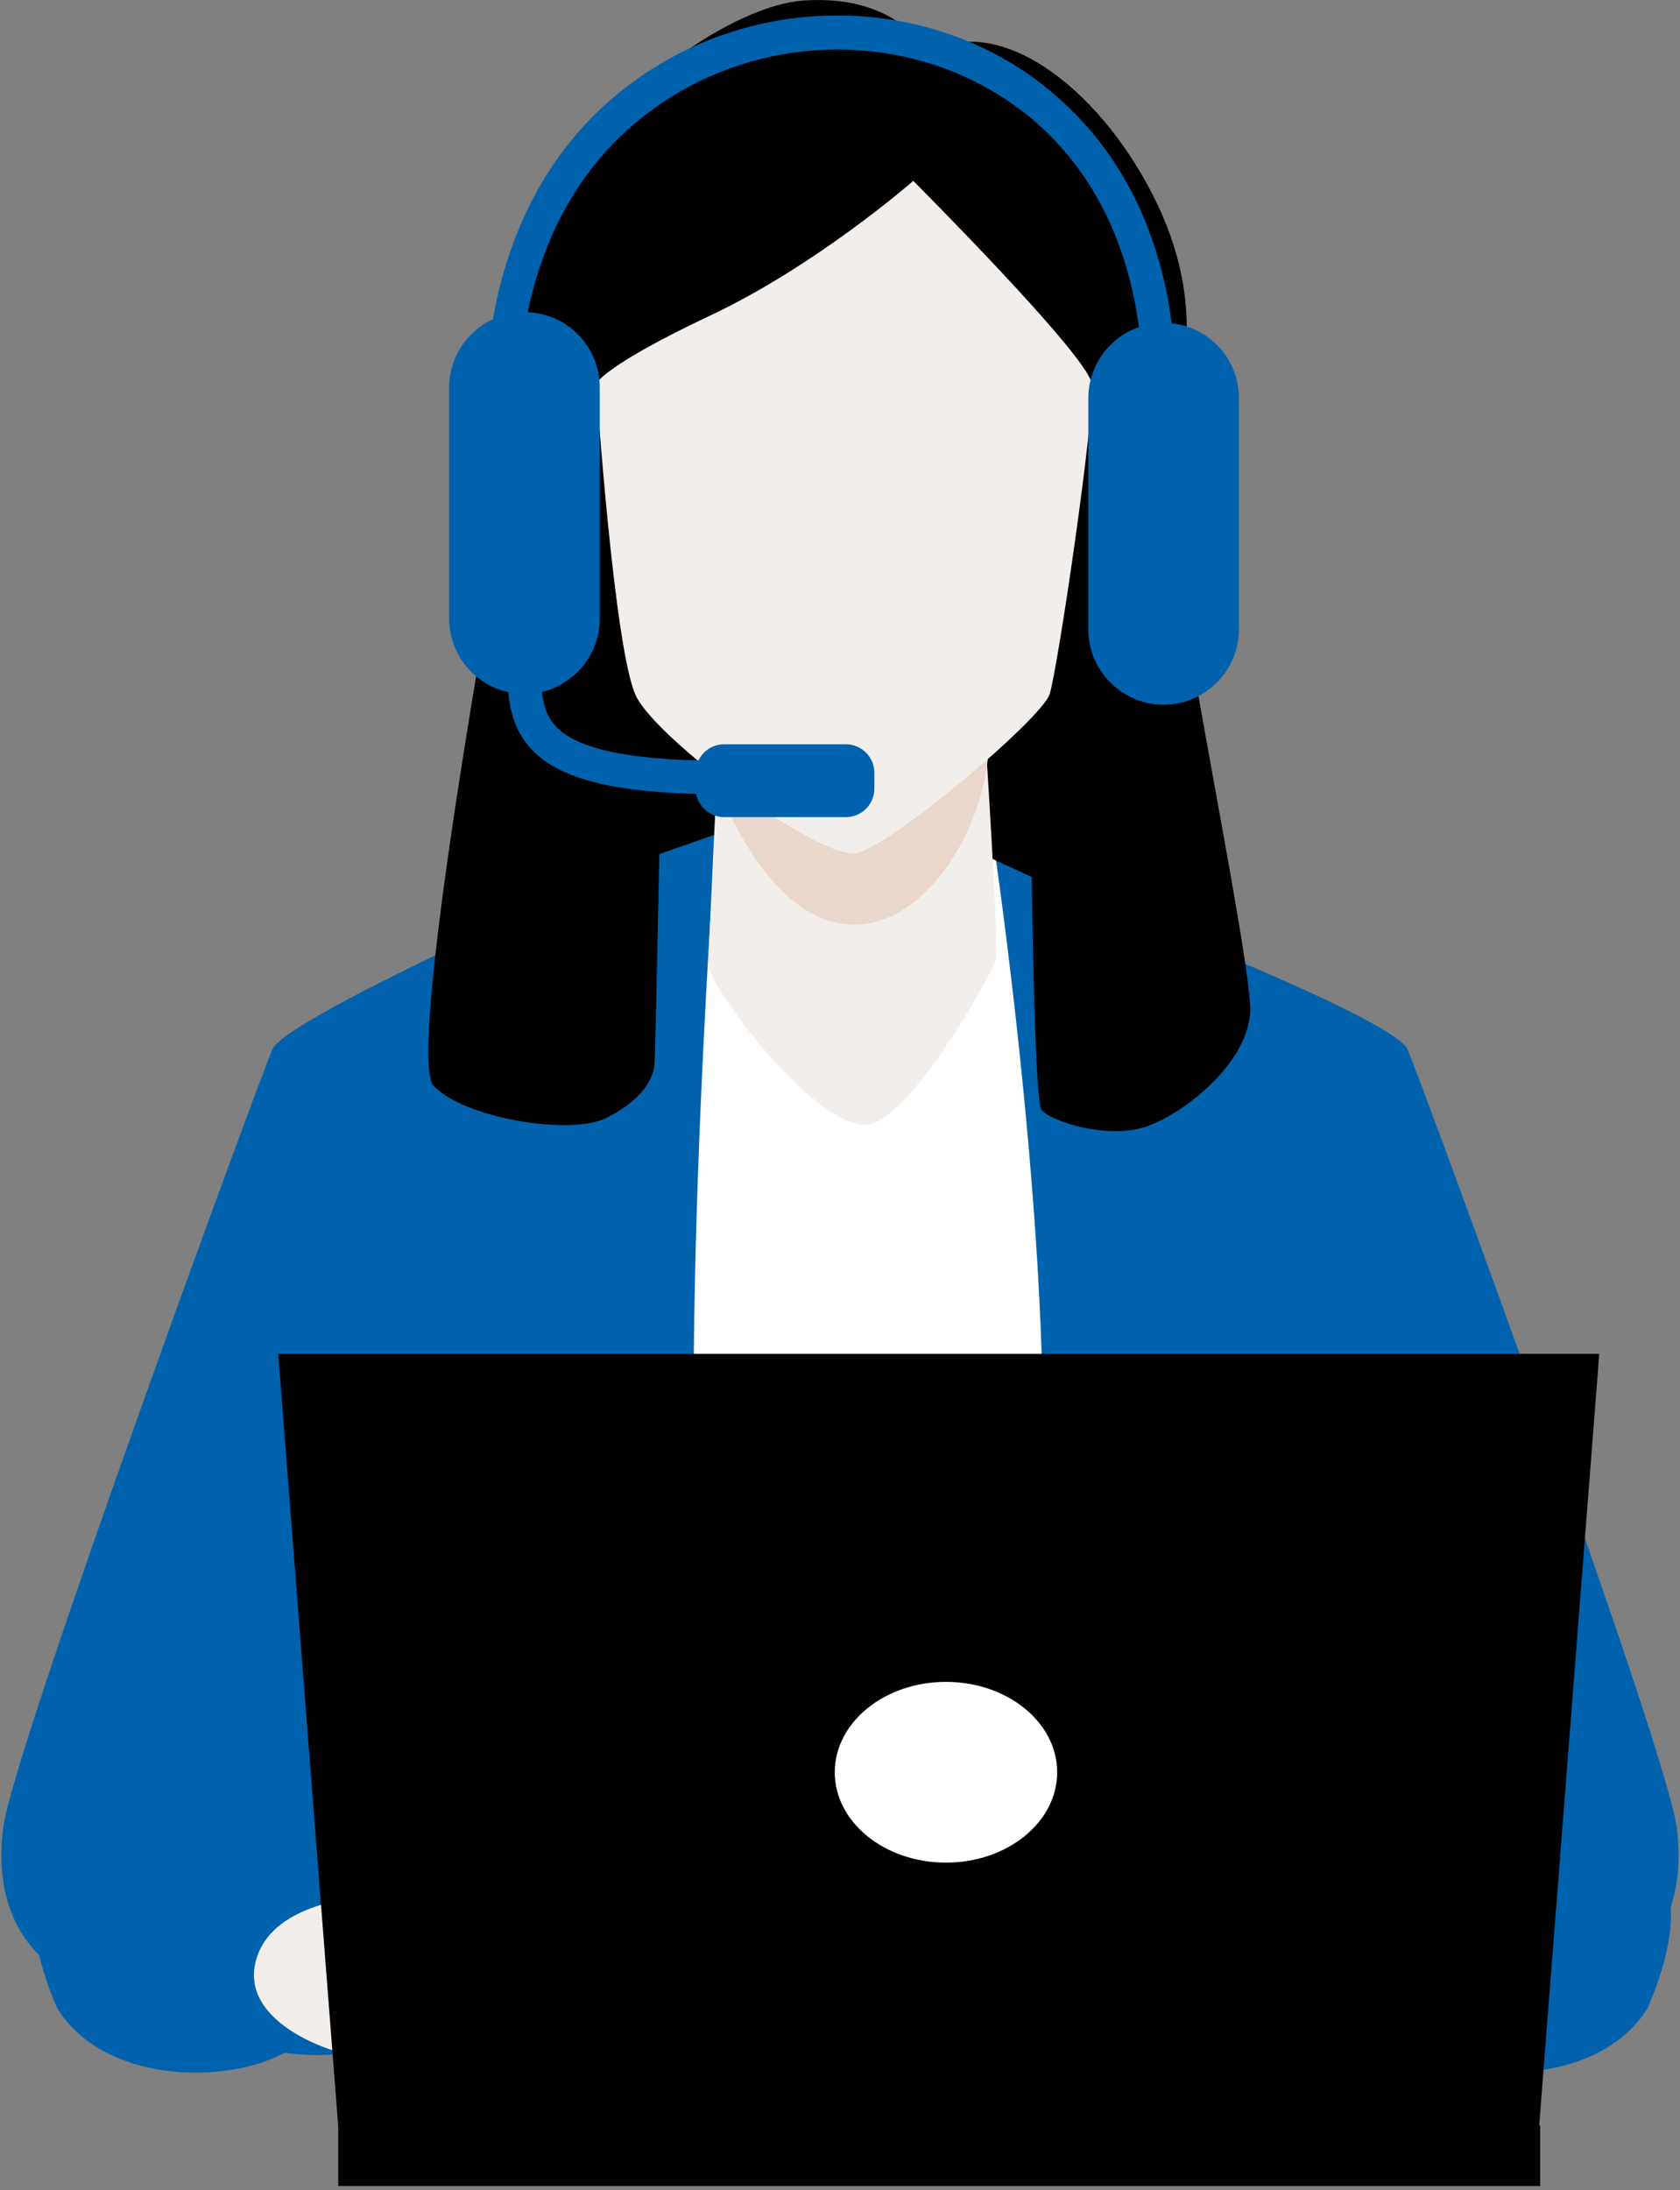
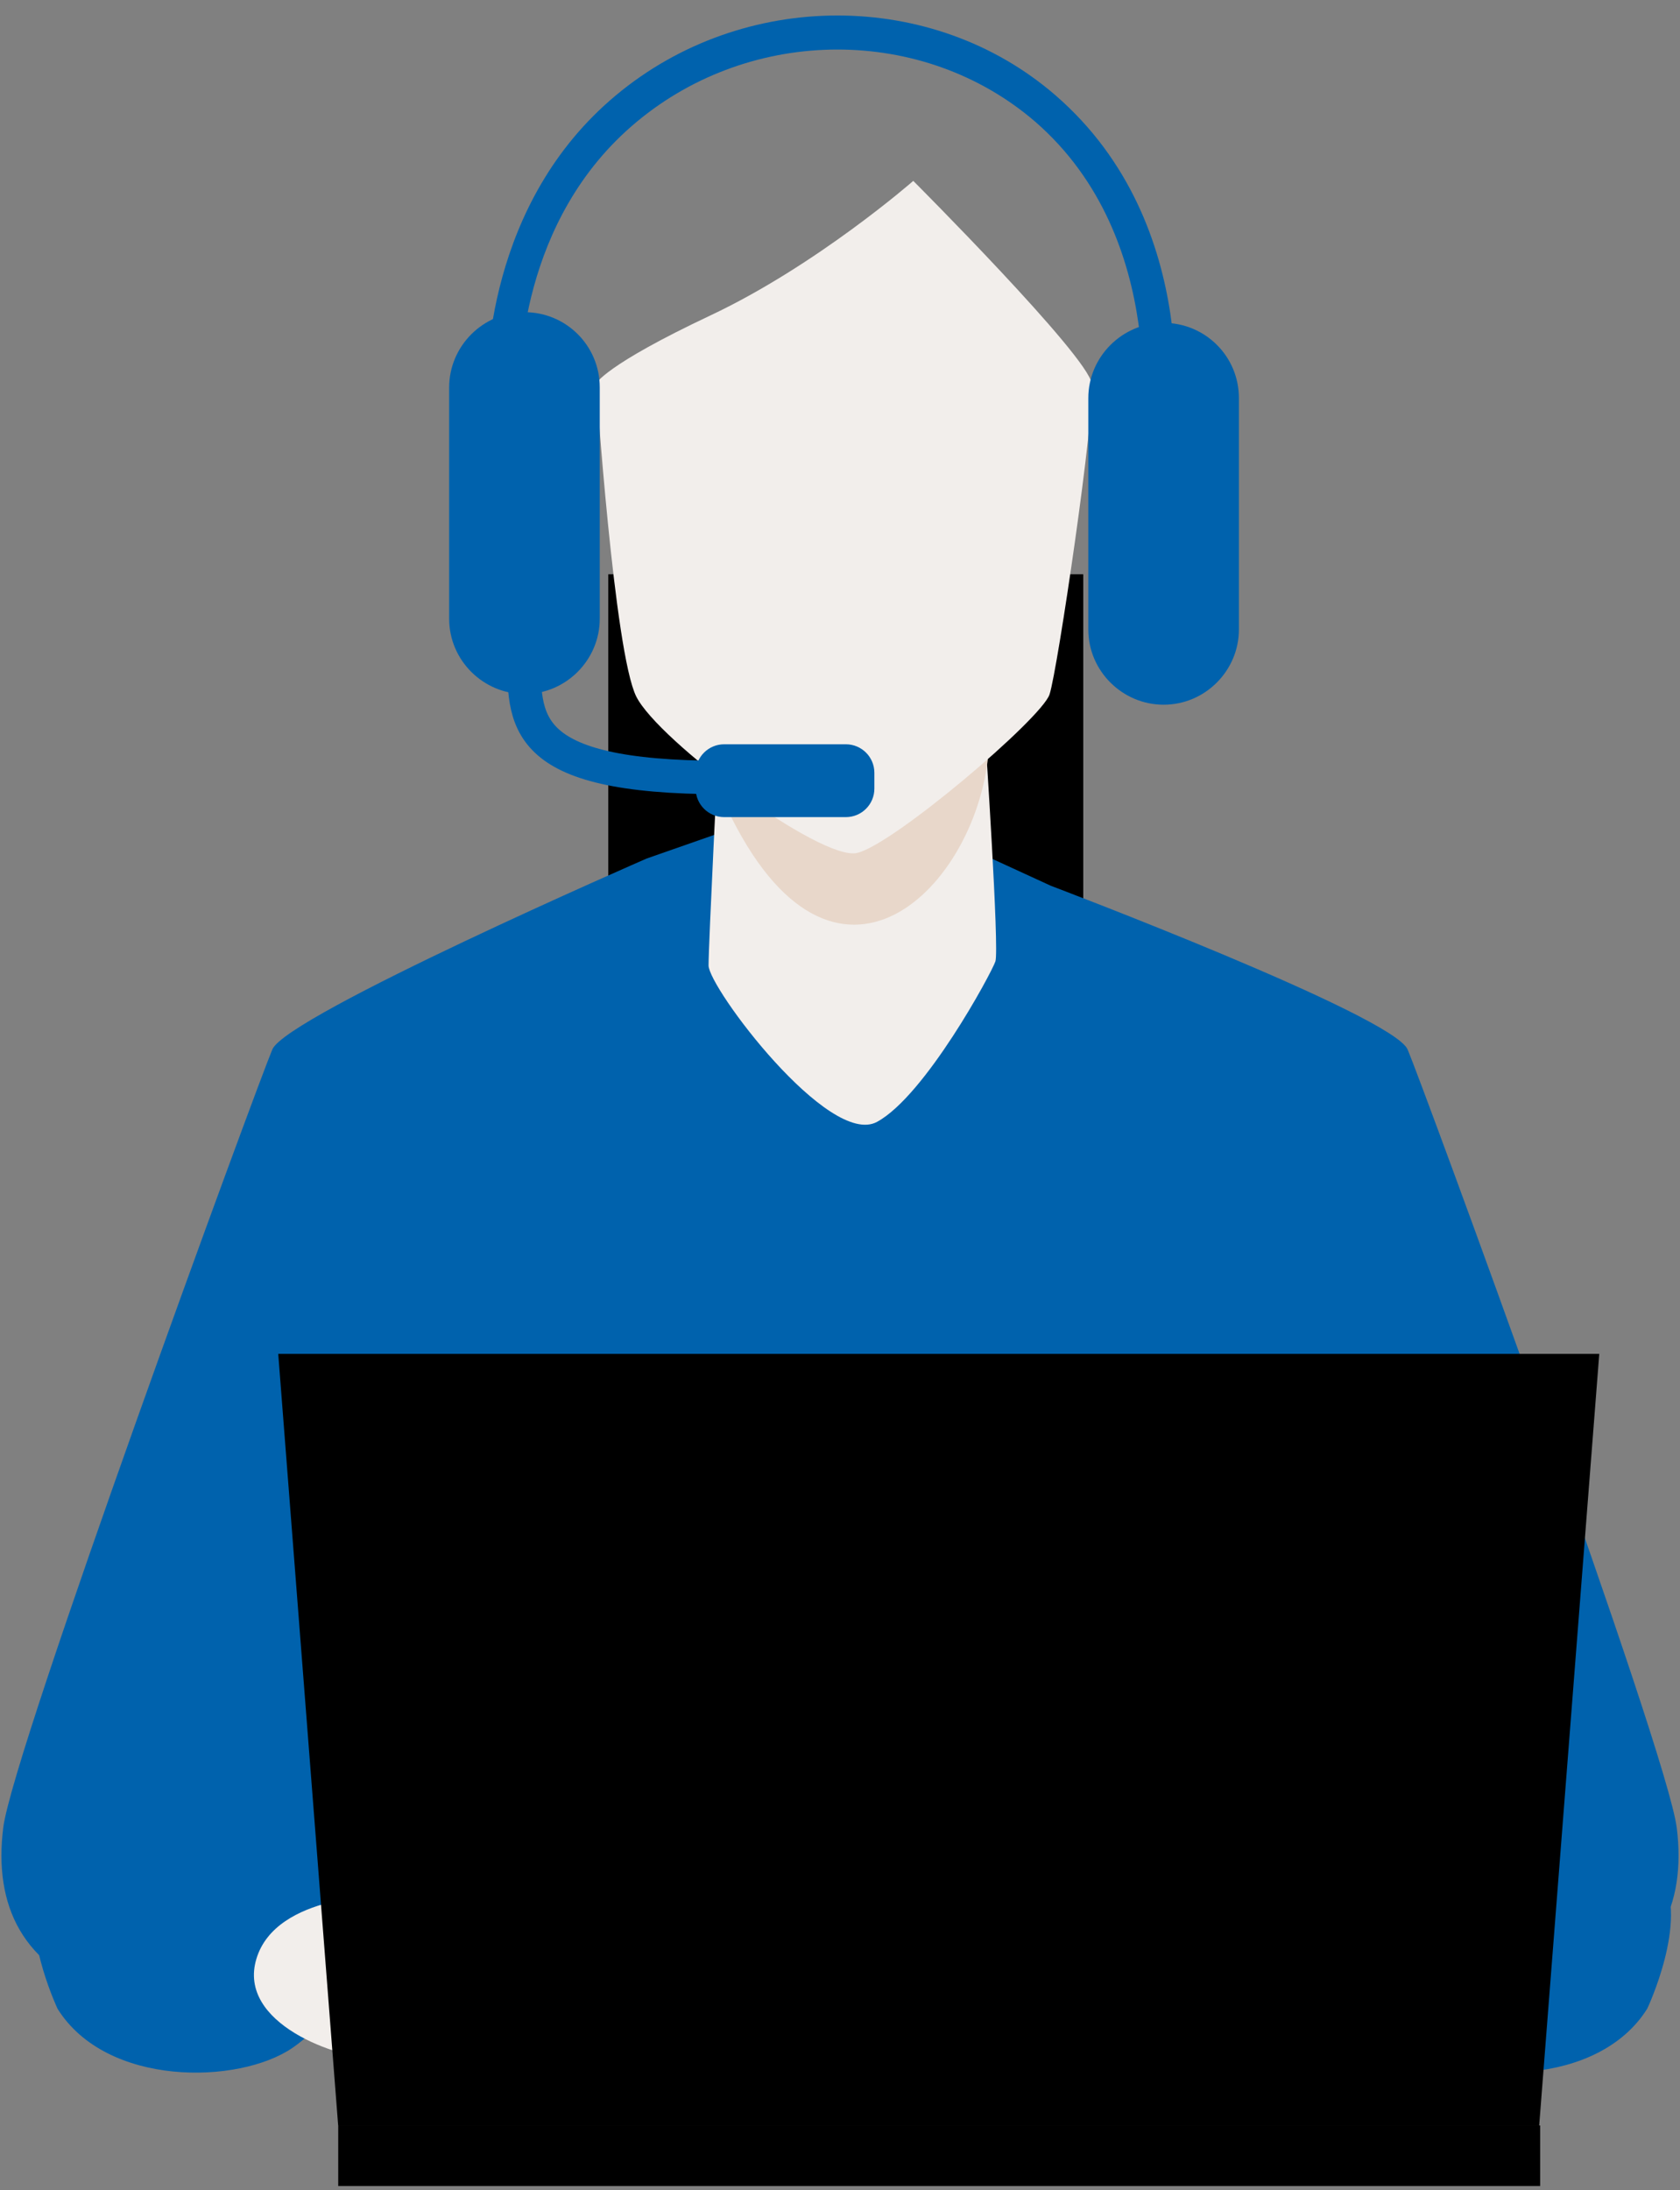
<svg xmlns="http://www.w3.org/2000/svg" width="244" height="318" viewBox="0 0 244 318" fill="none">
  <rect x="0" y="0" width="244" height="318" fill="#808080" stroke="none" />
  <path d="M157.33 83.382H88.344V148.881H157.33V83.382Z" fill="black" />
  <path d="M243.526 265.373C242.097 254.005 206.565 157.347 204.443 152.389C202.321 147.409 152.628 128.614 152.628 128.614L122.357 114.713L93.927 124.652C93.927 124.652 41.701 147.387 39.557 152.367C37.435 157.347 1.903 253.983 0.474 265.351C-0.955 276.719 3.31 285.596 15.393 289.516C27.475 293.435 39.904 282.413 43.108 275.658C46.313 268.902 54.476 235.145 54.476 235.145L67.987 284.535L66.212 296.271H177.788L176.013 284.535L189.524 235.145C189.524 235.145 197.687 268.902 200.892 275.658C204.096 282.413 216.525 293.413 228.607 289.516C240.69 285.596 244.955 276.719 243.526 265.351V265.373Z" fill="#0062AD" />
-   <path d="M148.823 238.134C156.098 209.032 146.311 136.582 144.665 124.955L122.363 114.713L104.153 121.079L103.958 121.555C103.958 121.555 97.354 211.739 103.07 243.417C108.787 275.095 114.07 295.319 114.07 295.319H135.636C135.636 295.319 140.919 269.812 148.823 238.134Z" fill="white" />
  <path d="M206.013 261.042C199.344 263.316 194.039 268.079 192.003 272.821C189.882 277.801 197.33 292.005 205.147 297.332C212.963 302.659 232.148 303.027 239.25 291.637C239.25 291.637 245.291 278.841 241.372 272.453" fill="#0062AD" />
  <path d="M223.969 285.988C223.969 285.988 223.969 274.62 213.662 271.784C203.355 268.947 191.641 268.947 186.661 275.335C181.681 281.722 185.947 294.519 194.131 297.356C202.294 300.192 217.581 296.641 221.132 292.744C224.683 288.846 223.969 285.988 223.969 285.988Z" fill="#92E3A9" stroke="#263238" stroke-width="2.329" stroke-linecap="round" stroke-linejoin="round" />
  <path d="M179.239 277.802C179.239 277.802 190.325 275.486 190.867 275.291C191.408 275.117 207.518 274.923 210.376 284.406C213.234 293.89 198.38 298.892 193.205 298.892C188.03 298.892 178.893 291.92 178.893 291.92L179.261 277.781L179.239 277.802Z" fill="white" stroke="#263238" stroke-width="2.329" stroke-linecap="round" stroke-linejoin="round" />
  <path d="M164.786 279.709C164.786 279.709 155.345 283.282 149.889 282.654C144.432 282.026 139.604 280.337 141.704 285.382C143.805 290.405 153.245 290.405 155.54 289.994C157.836 289.583 161.625 288.522 161.625 288.522L164.764 279.709H164.786Z" fill="white" stroke="#263238" stroke-width="2.329" stroke-linecap="round" stroke-linejoin="round" />
  <path d="M174.856 273.408C174.856 273.408 176.523 269.424 172.539 268.579C168.555 267.735 159.114 286.616 157.642 291.228C156.17 295.84 158.053 296.251 160.587 295.212C163.098 294.173 171.695 281.224 173.167 278.648C174.834 275.703 174.834 273.408 174.834 273.408H174.856Z" fill="white" stroke="#263238" stroke-width="2.329" stroke-linecap="round" stroke-linejoin="round" />
  <path d="M175.275 275.313C175.275 275.313 177.786 272.173 180.103 274.057C182.42 275.941 183.871 280.358 180.948 284.126C178.025 287.893 168.995 297.334 165.639 297.55C162.283 297.767 163.128 293.566 165.856 290.426C168.584 287.287 175.296 275.335 175.296 275.335L175.275 275.313Z" fill="white" stroke="#263238" stroke-width="2.329" stroke-linecap="round" stroke-linejoin="round" />
  <path d="M183.243 281.378C183.243 281.378 188.981 281.551 188.483 284.518C187.639 289.541 178.631 297.509 175.058 299.415C171.486 301.298 170.23 299.631 171.486 296.686C172.742 293.742 182.81 282.417 183.222 281.378H183.243Z" fill="white" stroke="#263238" stroke-width="2.329" stroke-linecap="round" stroke-linejoin="round" />
  <path d="M188.473 284.538C188.473 284.538 192.868 286.01 192.045 290.211C191.222 294.412 186.177 298.179 181.977 299.868C177.776 301.535 180.31 295.256 180.31 295.256C180.31 295.256 186.177 287.699 188.494 284.56L188.473 284.538Z" fill="white" stroke="#263238" stroke-width="2.329" stroke-linecap="round" stroke-linejoin="round" />
  <path d="M34.535 260.568C37.069 260.286 39.234 260.329 40.685 260.763C47.787 262.884 53.481 267.865 55.603 272.845C57.725 277.825 50.277 292.029 42.46 297.356C34.644 302.682 15.459 303.05 8.357 291.661C8.357 291.661 3.875 282.155 5.131 275.421" fill="#0062AD" />
-   <path d="M23.643 285.988C23.643 285.988 23.643 274.62 33.949 271.784C44.256 268.947 55.97 268.947 60.95 275.335C65.93 281.722 61.665 294.519 53.48 297.356C45.317 300.192 30.03 296.641 26.479 292.744C22.928 288.846 23.643 285.988 23.643 285.988Z" fill="#0062AD" />
  <path d="M68.378 277.802C68.378 277.802 57.292 275.486 56.751 275.291C56.209 275.117 40.1 274.923 37.242 284.406C34.383 293.89 49.237 298.892 54.412 298.892C59.587 298.892 68.725 291.92 68.725 291.92L68.356 277.781L68.378 277.802Z" fill="#F2EEEB" />
  <path d="M82.831 279.709C82.831 279.709 92.272 283.282 97.728 282.654C103.185 282.026 108.013 280.337 105.913 285.382C103.813 290.405 94.372 290.405 92.077 289.994C89.76 289.583 85.993 288.522 85.993 288.522L82.853 279.709H82.831Z" fill="white" stroke="#263238" stroke-width="2.329" stroke-linecap="round" stroke-linejoin="round" />
-   <path d="M72.752 273.408C72.752 273.408 71.085 269.424 75.069 268.579C79.053 267.735 88.493 286.616 89.966 291.228C91.438 295.84 89.554 296.251 87.021 295.212C84.488 294.173 75.913 281.224 74.441 278.648C72.773 275.703 72.773 273.408 72.773 273.408H72.752Z" fill="white" stroke="#263238" stroke-width="2.329" stroke-linecap="round" stroke-linejoin="round" />
  <path d="M72.338 275.313C72.338 275.313 69.826 272.173 67.509 274.057C65.192 275.941 63.742 280.358 66.665 284.126C69.609 287.893 78.617 297.334 81.973 297.55C85.329 297.767 84.485 293.566 81.757 290.426C79.028 287.287 72.316 275.335 72.316 275.335L72.338 275.313Z" fill="white" stroke="#263238" stroke-width="2.329" stroke-linecap="round" stroke-linejoin="round" />
  <path d="M64.38 281.378C64.38 281.378 58.642 281.551 59.14 284.518C59.984 289.541 68.992 297.509 72.565 299.415C76.137 301.32 77.393 299.631 76.137 296.686C74.882 293.742 64.813 282.417 64.402 281.378H64.38Z" fill="white" stroke="#263238" stroke-width="2.329" stroke-linecap="round" stroke-linejoin="round" />
  <path d="M59.118 284.538C59.118 284.538 54.723 286.01 55.545 290.211C56.39 294.412 61.413 298.179 65.614 299.868C69.815 301.535 67.281 295.256 67.281 295.256C67.281 295.256 61.413 287.699 59.096 284.56L59.118 284.538Z" fill="white" stroke="#263238" stroke-width="2.329" stroke-linecap="round" stroke-linejoin="round" />
-   <path d="M134.66 7.641C134.66 7.641 130.59 -0.804 116.884 0.062C103.199 0.928 77.844 21.628 73.188 42.892C68.533 64.154 74.054 70.282 74.054 70.282C74.054 70.282 58.616 153.017 62.99 157.673C67.364 162.328 82.802 164.948 88.042 162.328C93.282 159.708 94.733 156.785 95.036 154.75C95.317 152.714 97.071 53.956 97.071 53.956L135.527 45.208L149.514 95.031C149.514 95.031 149.796 159.405 151.268 161.159C152.741 162.913 161.163 165.533 166.707 163.497C172.25 161.462 180.976 154.468 181.56 147.193C182.145 139.917 168.157 76.107 169.608 66.796C171.059 57.464 175.736 45.815 168.157 29.792C160.579 13.768 145.725 1.535 134.66 7.662V7.641Z" fill="black" />
  <path d="M104.36 108.133C104.36 108.133 102.91 136.974 102.91 140.179C102.91 143.383 120.383 166.682 127.377 162.893C134.371 159.103 143.985 141.326 144.57 139.594C145.154 137.84 143.119 107.267 143.119 107.267L104.382 108.133H104.36Z" fill="#F2EEEB" />
  <path d="M104.077 113.988L103.573 110.96L141.931 99.856C142.435 102.885 145.261 95.923 143.445 110.455C140.921 130.644 119.219 150.328 104.077 113.988Z" fill="#E8D7CA" />
  <path d="M132.619 26.284C132.619 26.284 118.632 38.518 103.193 45.794C87.755 53.069 86.585 55.689 86.585 55.689C86.585 55.689 89.205 94.729 92.41 101.138C95.615 107.547 119.216 125.021 124.456 123.852C129.696 122.682 151.262 104.343 152.431 100.835C153.601 97.349 159.122 59.76 158.559 55.689C157.975 51.618 132.641 26.263 132.641 26.263L132.619 26.284Z" fill="#F2EEEB" />
  <path d="M115.811 264.962L135.169 252.663" stroke="#263238" stroke-width="2.329" stroke-linecap="round" stroke-linejoin="round" />
  <path d="M138.714 246.06L121.111 256.604" stroke="#263238" stroke-width="2.329" stroke-linecap="round" stroke-linejoin="round" />
  <path d="M223.549 308.612H49.114L40.41 196.581H232.275L223.549 308.612Z" fill="black" />
  <path d="M223.689 308.614H49.124V317.405H223.689V308.614Z" fill="black" />
-   <ellipse cx="137.391" cy="257.327" rx="16.151" ry="13.123" fill="white" />
  <path d="M76.171 100.768C70.215 100.768 65.236 95.896 65.236 89.855V56.239C65.236 50.295 70.118 45.326 76.171 45.326C82.225 45.326 87.106 50.198 87.106 56.239V89.855C87.106 95.799 82.225 100.768 76.171 100.768Z" fill="#0062AD" />
  <path d="M169.001 102.323C163.045 102.323 158.065 97.451 158.065 91.41V57.794C158.065 51.85 162.947 46.881 169.001 46.881C175.054 46.881 179.936 51.753 179.936 57.794V91.41C179.936 97.353 175.054 102.323 169.001 102.323Z" fill="#0062AD" />
  <path d="M170.171 64.196L165.524 63.311C165.524 63.311 170.076 34.785 150.35 17.669C134.132 3.701 109.284 3.701 92.498 17.669C75.426 31.834 75.332 53.966 75.427 58.196L70.684 58.393C70.495 53.671 70.684 29.473 89.463 13.833C107.956 -1.611 135.46 -1.611 153.29 13.833C175.103 32.719 170.361 62.819 170.171 64.098V64.196Z" fill="#0062AD" />
  <path d="M76.073 94.83C76.224 104.556 74.99 112.893 104.974 112.893" stroke="#0062AD" stroke-width="4.857" />
  <path d="M101.036 112.204C101.036 109.92 102.888 108.068 105.172 108.068H122.856C125.14 108.068 126.992 109.92 126.992 112.204V114.507C126.992 116.791 125.14 118.643 122.856 118.643H105.172C102.888 118.643 101.036 116.791 101.036 114.507V112.204Z" fill="#0062AD" />
</svg>